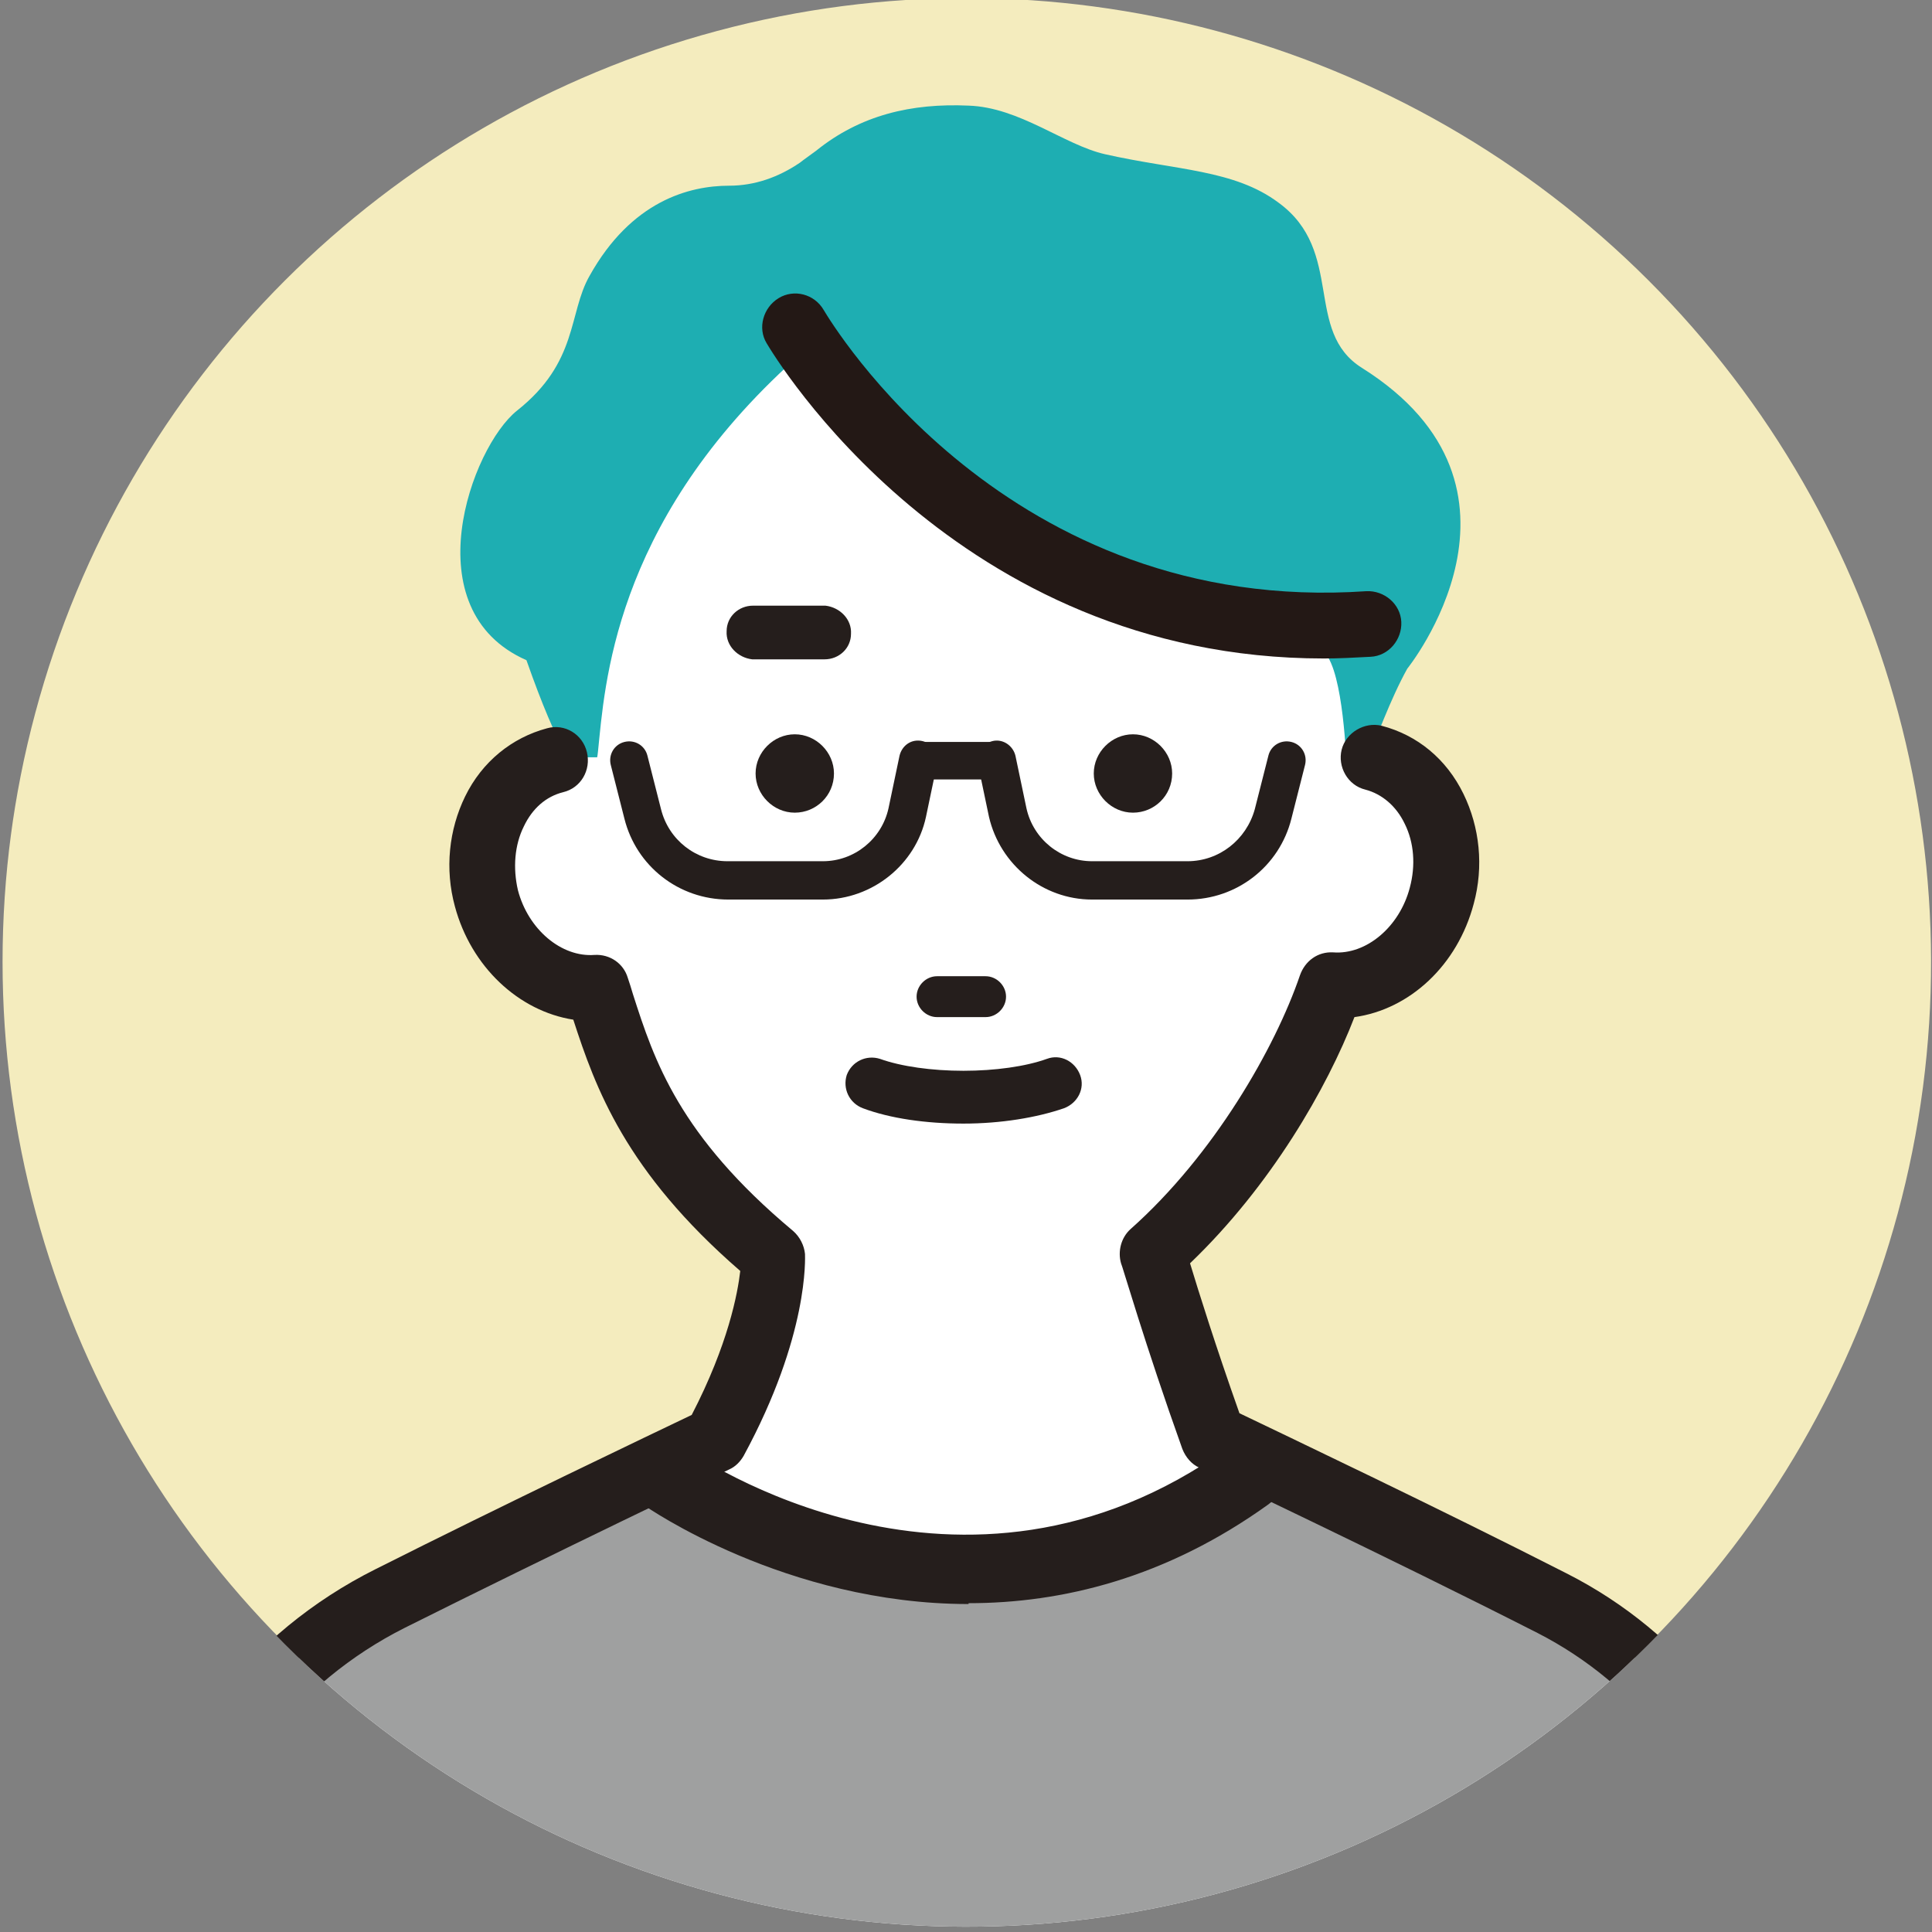
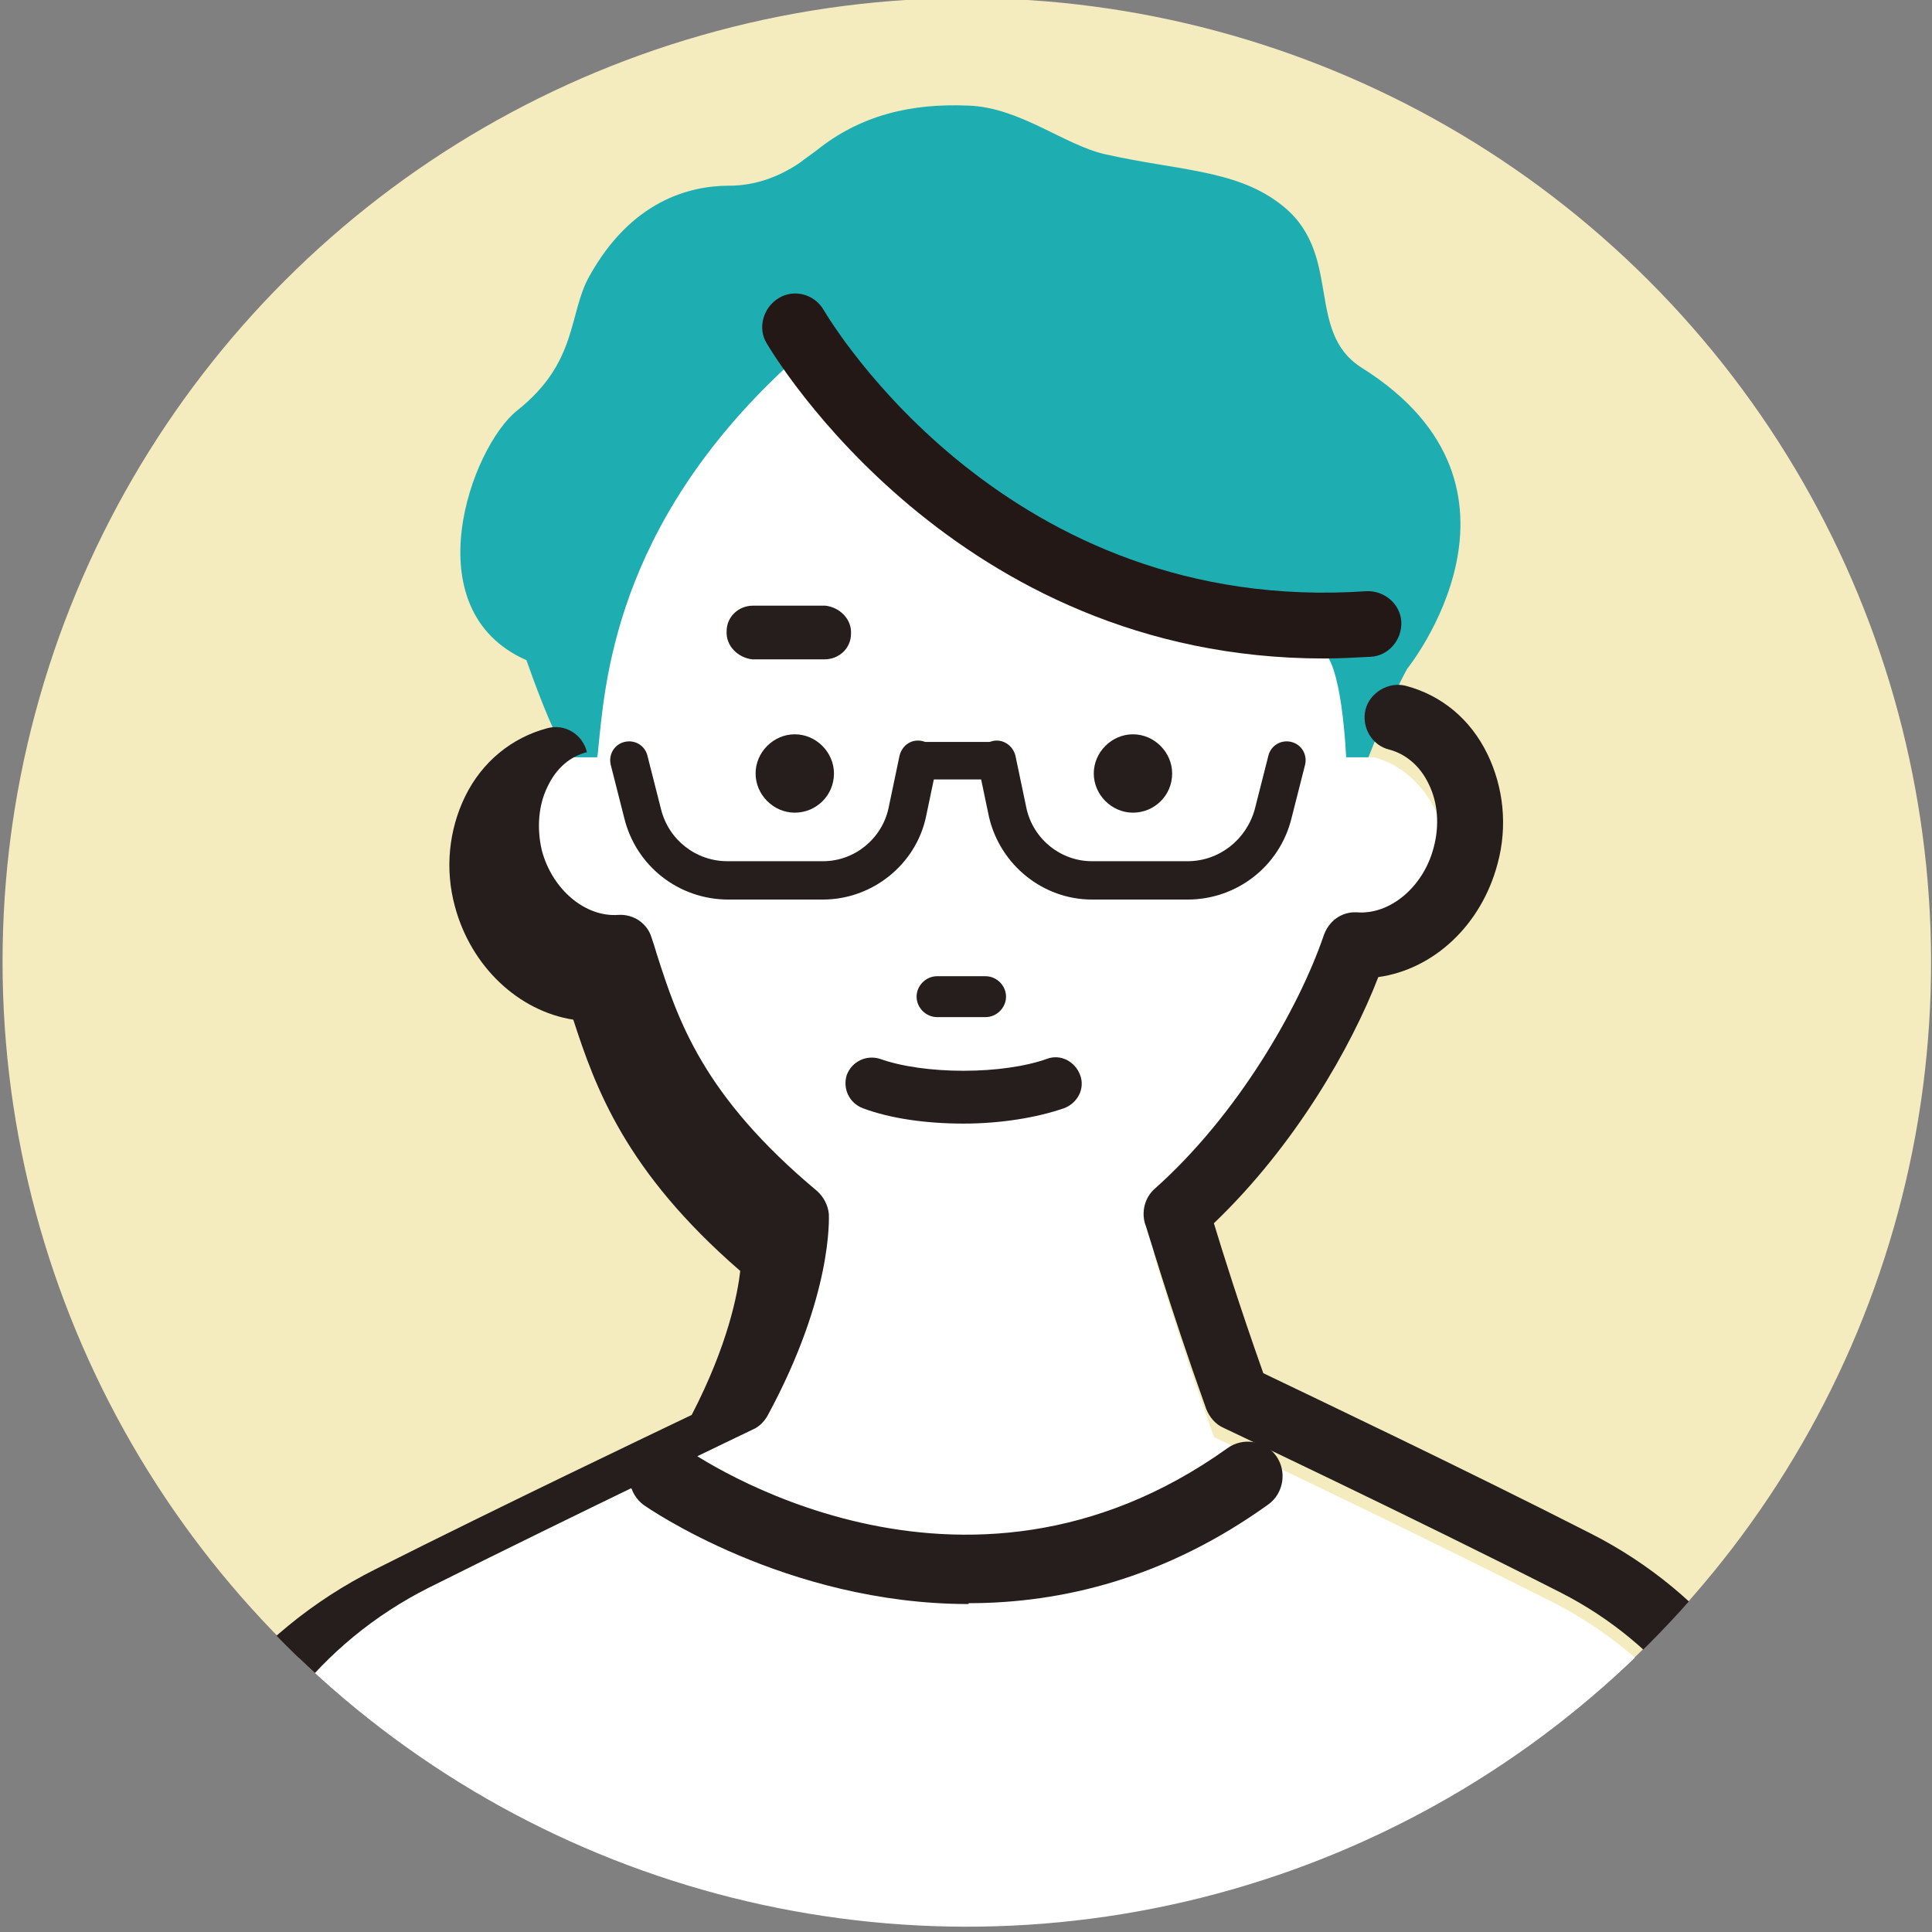
<svg xmlns="http://www.w3.org/2000/svg" id="_レイヤー_2" version="1.1" viewBox="0 0 226.8 226.8">
  <rect x="0" y="0" width="226.8" height="226.8" fill="#808080" stroke="none" />
  <defs>
    <style>
      .st0 {
        fill: none;
      }

      .st1 {
        fill: #9fa0a0;
      }

      .st2 {
        fill: #1eaeb2;
      }

      .st3 {
        fill: #251e1c;
      }

      .st4 {
        fill: #231815;
      }

      .st5 {
        fill: #f4ecbe;
      }

      .st6 {
        fill: #fff;
      }

      .st7 {
        clip-path: url(#clippath);
      }
    </style>
    <clipPath id="clippath">
      <circle class="st0" cx="113.5" cy="112.9" r="113.2" transform="translate(-46.6 113.4) rotate(-45)" />
    </clipPath>
  </defs>
  <g class="st7">
    <g id="_レイヤー_1-2">
      <circle class="st5" cx="113.5" cy="112.9" r="113.2" />
      <path class="st6" d="M158.6,87.7c-1.4,22.1-20,40.1-44.7,40.1s-44.7-17.9-44.7-40.1,8.7-54.5,33.4-54.5,58.6,12.8,56,54.5h0Z" />
      <path class="st6" d="M159.6,88.1c-1.4,22.1-20,40.1-44.7,40.1s-44.7-17.9-44.7-40.1,8.7-54.5,33.4-54.5,58.6,12.8,56,54.5h0Z" />
      <path class="st2" d="M92.3,42.9s11.8,9.1,31.8,21.6c9.1,5.7,25.7,9,31,11.8,2.4,1.3,2.9,11.5,3,14.1.4,6.9,3.1-4.7,7.1-11.9,0,0,17.1-21.2-5.3-35.3-6.9-4.3-2-13.7-9.8-19.4-5.2-3.9-12-3.8-20.4-5.7-4.8-1.1-10-5.5-16-5.7-6.7-.3-12.7,1.1-17.9,5.3-.8.6-1.4,1-1.9,1.4-2.5,1.7-5.3,2.7-8.3,2.7-4.7,0-11.5,1.8-16.4,10.6-2.5,4.4-1.3,10.1-8.5,15.8-5.4,4.3-12.3,23.4,1.1,29.3,7.6,21.6,8.4,10.7,8.4,10.7.8-7.7,1.8-26.3,22.2-45.2h0Z" />
      <path class="st4" d="M155.4,77.3c-43.3,0-64.5-35.5-65.4-37-1.1-1.8-.4-4.2,1.4-5.3,1.8-1.1,4.2-.5,5.3,1.4.9,1.5,21.5,35.9,63.7,33,2.1-.1,4,1.5,4.1,3.6.1,2.1-1.5,4-3.6,4.1-1.9.1-3.7.2-5.5.2h0Z" />
      <path class="st6" d="M65.2,89c-3.2.8-5.7,3.1-7.1,6s-1.9,6.6-.9,10.2c1.7,6.5,7.3,10.9,13,10.5,2.8,8.4,5.2,18.6,20.6,31.5,0,0,.5,8.2-6.8,21.6,0,0-20.6,9.8-38.2,18.6-13.7,6.9-23.5,19.6-26.8,34.5l-15.1,75.9,108.4,69.7,1.9,3.5,108.4-73.2-15.4-77.6c-3.1-13.9-12.2-25.6-24.9-32.1-18-9.1-39.8-19.4-39.8-19.4-4.4-12.4-7.1-21.6-7.1-21.6,10.9-9.8,18.2-23.1,20.9-31.5,5.7.3,11.3-4,13-10.5.9-3.7.5-7.3-.9-10.2-1.5-2.9-4-5.2-7.1-6h-96,0Z" />
-       <path class="st1" d="M209.5,222.8c-3.1-13.9-24.9-32.1-24.9-32.1l-40.4-18.3c-30.3,29.5-63.7,0-63.7,0,0,0-14.6,8.6-32.2,17.5-13.7,6.9-23.5,19.6-26.8,34.5l-15.1,75.9,108.4,69.7,1.9,3.5,108.4-73.2-15.4-77.6h0Z" />
-       <path class="st3" d="M114.2,375.1c-.3,0-.6,0-.9-.1-1.1-.2-2-.9-2.5-1.9l-1.4-2.6L1.8,301.3c-1.3-.9-2-2.5-1.7-4l15.1-75.9c3.6-16.3,14.1-29.8,28.9-37.2,15.1-7.6,32.5-15.9,37.1-18.1,4.3-8.3,5.4-14.3,5.7-16.9-13.5-11.7-17-21.5-19.6-29.5-6.4-1-12-6.2-13.9-13.3-1.2-4.4-.7-9,1.2-12.9,2-4.1,5.5-6.9,9.6-8,2.1-.6,4.2.7,4.7,2.8s-.7,4.2-2.8,4.7c-2,.5-3.6,1.9-4.6,4-1.1,2.2-1.3,4.9-.7,7.5,1.2,4.6,5.1,7.9,9,7.6,1.8-.1,3.4,1,3.9,2.7.2.6.4,1.2.6,1.9,2.5,7.8,5.4,16.6,18.8,27.8.8.7,1.3,1.7,1.4,2.7,0,.4.5,9.5-7.2,23.7-.4.7-1,1.3-1.7,1.6-.2.1-20.7,9.9-38.1,18.6-12.7,6.4-21.7,18-24.8,31.9l-14.5,73.2,106.1,68.3c.5.3.8.7,1.2,1.1l102.7-69.4-14.9-75.1c-2.8-12.7-11.1-23.4-22.8-29.4-17.7-9-39.5-19.3-39.7-19.4-.9-.4-1.6-1.2-2-2.2-4.4-12.3-7.1-21.7-7.2-21.8-.4-1.4,0-3,1.1-4,9.8-8.7,17-21.3,19.9-29.8.6-1.7,2.1-2.8,3.9-2.7,3.9.3,7.8-3,9-7.6.7-2.6.5-5.3-.6-7.5-1-2.1-2.7-3.5-4.6-4-2.1-.5-3.3-2.7-2.8-4.7s2.7-3.3,4.7-2.8c4.2,1.1,7.6,3.9,9.6,8,1.9,3.9,2.4,8.5,1.2,12.9-1.9,7.2-7.5,12.4-14,13.3-3.2,8.3-9.8,19.8-19.3,28.9,1,3.3,3,9.7,5.8,17.6,5.2,2.5,23.3,11.1,38.4,18.8,13.8,7,23.6,19.6,26.9,34.7l15.4,77.7c.3,1.5-.3,3.1-1.6,4l-108.4,73.2c-.7.4-1.4.7-2.2.7h0Z" />
+       <path class="st3" d="M114.2,375.1c-.3,0-.6,0-.9-.1-1.1-.2-2-.9-2.5-1.9l-1.4-2.6L1.8,301.3c-1.3-.9-2-2.5-1.7-4l15.1-75.9c3.6-16.3,14.1-29.8,28.9-37.2,15.1-7.6,32.5-15.9,37.1-18.1,4.3-8.3,5.4-14.3,5.7-16.9-13.5-11.7-17-21.5-19.6-29.5-6.4-1-12-6.2-13.9-13.3-1.2-4.4-.7-9,1.2-12.9,2-4.1,5.5-6.9,9.6-8,2.1-.6,4.2.7,4.7,2.8c-2,.5-3.6,1.9-4.6,4-1.1,2.2-1.3,4.9-.7,7.5,1.2,4.6,5.1,7.9,9,7.6,1.8-.1,3.4,1,3.9,2.7.2.6.4,1.2.6,1.9,2.5,7.8,5.4,16.6,18.8,27.8.8.7,1.3,1.7,1.4,2.7,0,.4.5,9.5-7.2,23.7-.4.7-1,1.3-1.7,1.6-.2.1-20.7,9.9-38.1,18.6-12.7,6.4-21.7,18-24.8,31.9l-14.5,73.2,106.1,68.3c.5.3.8.7,1.2,1.1l102.7-69.4-14.9-75.1c-2.8-12.7-11.1-23.4-22.8-29.4-17.7-9-39.5-19.3-39.7-19.4-.9-.4-1.6-1.2-2-2.2-4.4-12.3-7.1-21.7-7.2-21.8-.4-1.4,0-3,1.1-4,9.8-8.7,17-21.3,19.9-29.8.6-1.7,2.1-2.8,3.9-2.7,3.9.3,7.8-3,9-7.6.7-2.6.5-5.3-.6-7.5-1-2.1-2.7-3.5-4.6-4-2.1-.5-3.3-2.7-2.8-4.7s2.7-3.3,4.7-2.8c4.2,1.1,7.6,3.9,9.6,8,1.9,3.9,2.4,8.5,1.2,12.9-1.9,7.2-7.5,12.4-14,13.3-3.2,8.3-9.8,19.8-19.3,28.9,1,3.3,3,9.7,5.8,17.6,5.2,2.5,23.3,11.1,38.4,18.8,13.8,7,23.6,19.6,26.9,34.7l15.4,77.7c.3,1.5-.3,3.1-1.6,4l-108.4,73.2c-.7.4-1.4.7-2.2.7h0Z" />
      <path class="st3" d="M97.9,90.8c0,2.6-2.1,4.6-4.6,4.6s-4.6-2.1-4.6-4.6,2.1-4.6,4.6-4.6,4.6,2.1,4.6,4.6ZM137.6,90.8c0,2.6-2.1,4.6-4.6,4.6s-4.6-2.1-4.6-4.6,2.1-4.6,4.6-4.6,4.6,2.1,4.6,4.6ZM115.7,119.4h-5.7c-1.3,0-2.4-1.1-2.4-2.4s1.1-2.4,2.4-2.4h5.7c1.3,0,2.4,1.1,2.4,2.4s-1.1,2.4-2.4,2.4ZM113.1,131.9c-4.4,0-8.6-.6-11.8-1.8-1.6-.6-2.4-2.3-1.9-3.9.6-1.6,2.3-2.4,3.9-1.9,2.5.9,6.1,1.4,9.8,1.4s7.3-.5,9.8-1.4c1.6-.6,3.3.3,3.9,1.9s-.3,3.3-1.9,3.9c-3.2,1.1-7.4,1.8-11.8,1.8Z" />
      <path class="st3" d="M96.7,105.6h-11.2c-5.8,0-10.8-3.9-12.2-9.5l-1.6-6.3c-.3-1.2.4-2.4,1.6-2.7,1.2-.3,2.4.4,2.7,1.6l1.6,6.3c.9,3.6,4.1,6.1,7.8,6.1h11.2c3.7,0,6.9-2.6,7.7-6.2l1.3-6.2c.3-1.2,1.4-2,2.7-1.7,1.2.3,2,1.4,1.7,2.7l-1.3,6.2c-1.2,5.6-6.3,9.7-12.1,9.7h0ZM139.4,105.6h-11.2c-5.8,0-10.8-4.1-12.1-9.7l-1.3-6.2c-.3-1.2.5-2.4,1.7-2.7,1.2-.3,2.4.5,2.7,1.7l1.3,6.2c.8,3.6,4,6.2,7.7,6.2h11.2c3.7,0,6.9-2.5,7.9-6.1l1.6-6.3c.3-1.2,1.5-1.9,2.7-1.6,1.2.3,1.9,1.5,1.6,2.7l-1.6,6.3c-1.4,5.6-6.4,9.5-12.2,9.5h0Z" />
      <path class="st3" d="M117,91.5h-9.1c-1.2,0-2.2-1-2.2-2.2s1-2.2,2.2-2.2h9.1c1.2,0,2.2,1,2.2,2.2s-1,2.2-2.2,2.2ZM96.8,77.4h-8.5c-1.7-.2-3.1-1.6-3-3.3,0-1.7,1.4-3,3.1-3h8.5c1.7.2,3.1,1.6,3,3.3,0,1.7-1.4,3-3.1,3ZM113.7,188.3c-21.5,0-37.8-11.4-38.1-11.6-1.8-1.3-2.3-3.9-.9-5.7,1.3-1.8,3.9-2.3,5.7-1,1.3.9,32.4,22.4,63.7,0,1.8-1.3,4.4-.9,5.7.9,1.3,1.8.9,4.4-.9,5.7-12.1,8.7-24.3,11.6-35.2,11.6h0Z" />
    </g>
  </g>
</svg>